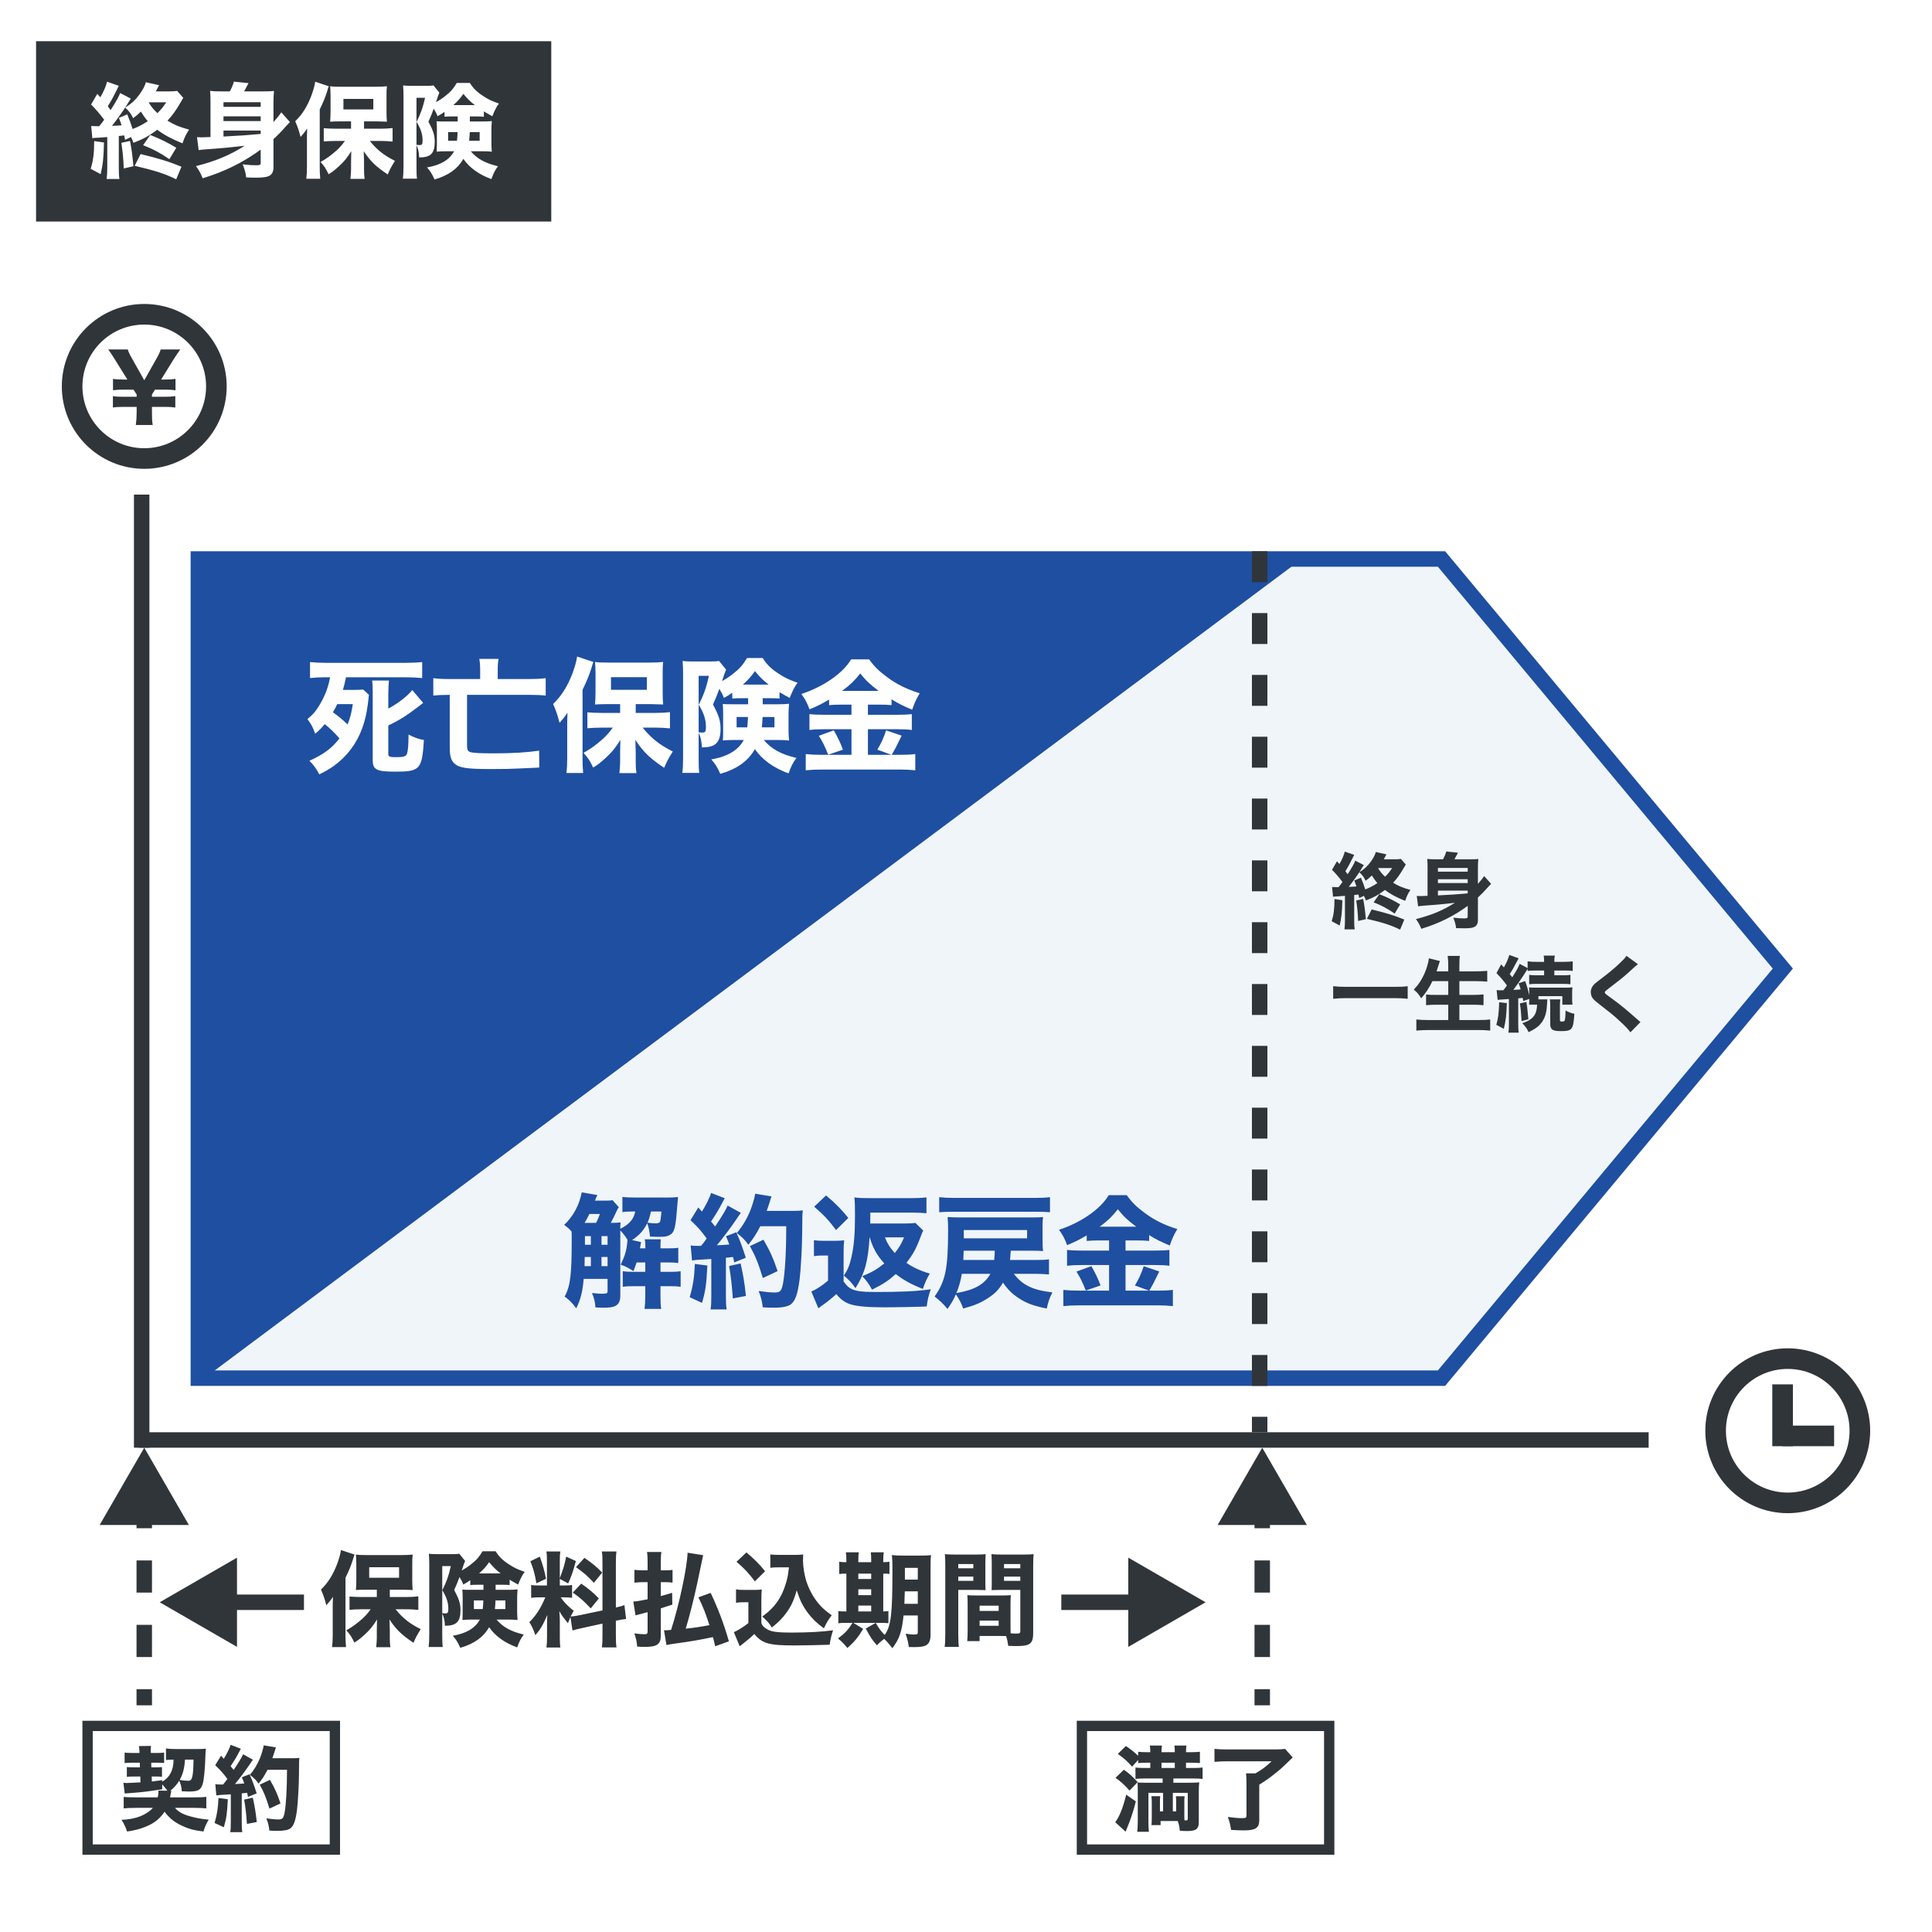
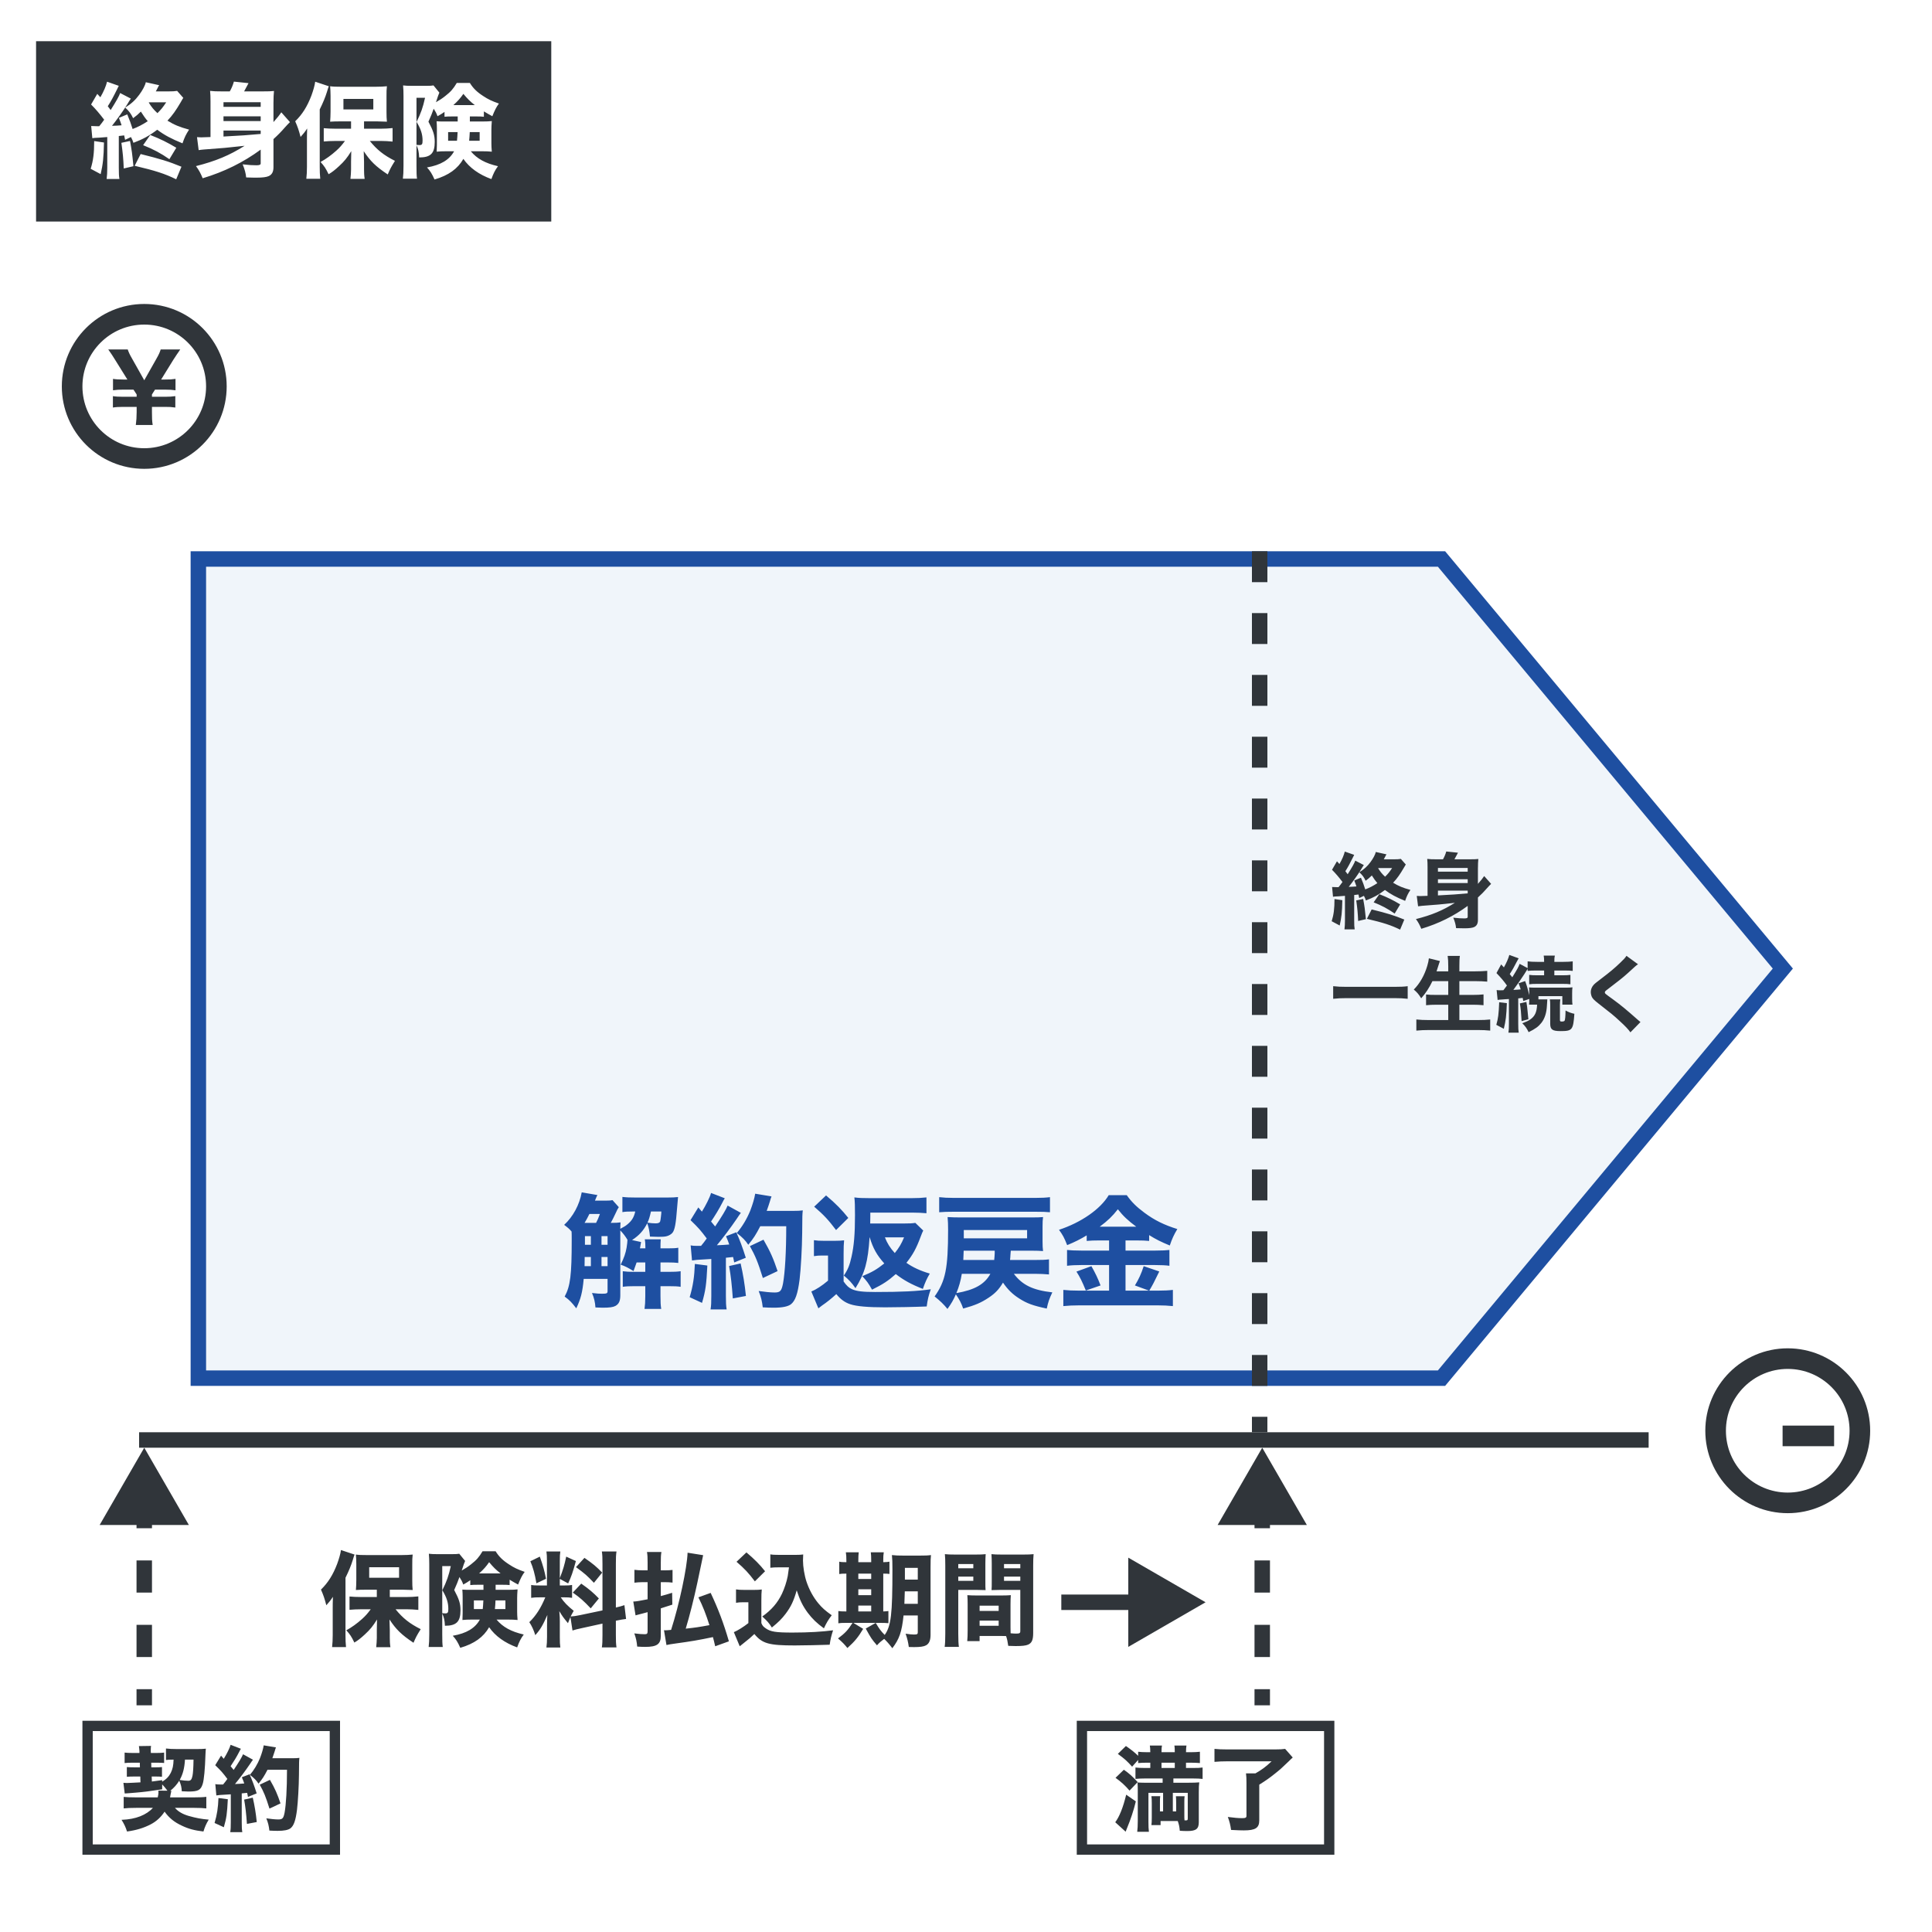
<svg xmlns="http://www.w3.org/2000/svg" width="375" height="375" viewBox="0 0 375 375" fill="none">
  <rect width="375" height="375" fill="white" />
  <path d="M38.5 108.5H279.797L346.047 188L279.797 267.5H38.5V108.5Z" fill="#F0F5FA" stroke="#1E4FA1" stroke-width="3" />
-   <path d="M39 109L252 109L39 268L39 109Z" fill="#1E4FA1" />
  <rect width="100" height="35" transform="translate(7 8)" fill="#30353A" />
  <path d="M25.42 26.6C25.68 27.1 25.74 27.24 25.9 27.72C27.76 27.02 29 26.34 30.52 25.18C31.9 26.22 33.26 26.94 35.42 27.82C35.84 26.6 36.1 26.08 36.7 25.16C34.86 24.66 33.84 24.24 32.5 23.42C33.46 22.42 34.18 21.38 35.08 19.84C35.44 19.2 35.44 19.2 35.58 19L34.38 17.64C33.9 17.72 33.48 17.74 32.68 17.74H30.24C30.38 17.48 30.46 17.36 30.6 17.06C30.74 16.78 30.78 16.7 30.9 16.54L28.3 15.96C28.18 16.58 27.66 17.54 27.02 18.4C26.26 19.44 25.44 20.18 24.3 20.88C25.02 21.52 25.42 22.06 25.84 22.94C26.52 22.44 26.74 22.24 27.34 21.66C27.86 22.48 28.2 22.96 28.68 23.52C27.72 24.16 26.72 24.68 25.74 25.04C25.4 23.98 25.22 23.44 24.7 22.2L23.08 22.88C23.36 23.6 23.44 23.82 23.6 24.32C22.86 24.38 22.54 24.4 21.74 24.42C22.66 23.28 23.96 21.44 24.64 20.34C25.14 19.52 25.24 19.34 25.4 19.14L23.32 18.06C23.12 18.66 22.6 19.58 21.48 21.36C21.24 21.02 21.18 20.96 20.92 20.62C21.52 19.7 22.02 18.76 22.76 17.26C22.9 16.94 22.96 16.84 23.06 16.66L20.78 15.86C20.58 16.7 20.14 17.74 19.48 18.88C19.28 18.64 19.18 18.54 18.88 18.22L17.68 20.28C18.56 21.16 19.36 22.1 20.22 23.24C19.84 23.78 19.6 24.08 19.26 24.5C19.1 24.5 18.96 24.5 18.9 24.5C18.5 24.5 18.22 24.48 17.7 24.46L17.92 26.82C18.3 26.76 18.36 26.76 19.24 26.72C19.32 26.72 19.84 26.68 20.82 26.6V32.58C20.82 33.5 20.78 34.04 20.7 34.74H23.18C23.08 34.14 23.06 33.68 23.06 32.58V26.4L24.1 26.28C24.18 26.6 24.2 26.74 24.28 27.14L25.42 26.6ZM28.92 19.86H32.26C31.58 20.88 31.28 21.24 30.56 21.96C29.84 21.3 29.44 20.82 28.88 19.92L28.92 19.86ZM18.28 27.38C18.28 29.74 18.1 31.16 17.6 32.76L19.54 33.8C19.98 31.86 20.12 30.64 20.18 27.66L18.28 27.38ZM23.56 27.72C23.84 29.68 23.94 30.8 24.02 32.7L25.9 32.26C25.62 29.5 25.62 29.5 25.24 27.36L23.56 27.72ZM34.22 28.68C32.56 27.68 31.12 26.96 29.16 26.2L27.78 28.18C29.8 28.98 31.24 29.76 32.88 30.9L34.22 28.68ZM35.22 32.36C32.74 31.34 31.1 30.84 27.3 29.9L26.14 32.18C30.14 33.12 32 33.72 34.2 34.8L35.22 32.36ZM50.6 31.72C50.6 31.98 50.36 32.08 49.78 32.08C49.02 32.08 48.36 32.04 47.1 31.9C47.5 32.88 47.7 33.6 47.78 34.44C48.92 34.48 49.38 34.48 49.84 34.48C50.98 34.48 51.72 34.38 52.16 34.18C52.8 33.88 53.08 33.34 53.08 32.44V27C53.94 26.22 54.64 25.5 55.24 24.8C55.74 24.24 55.9 24.08 56.28 23.7L54.6 21.8C54.24 22.34 53.8 22.9 53.08 23.7V20C53.08 18.96 53.12 18.28 53.18 17.66C52.66 17.72 52.08 17.74 50.86 17.74H47.38C47.66 17.24 47.88 16.84 48.24 16.14L45.4 15.84C45.2 16.54 44.94 17.16 44.6 17.74H43.14C41.96 17.74 41.42 17.72 40.78 17.64C40.84 18.24 40.86 18.84 40.86 19.66V26.6C39.16 26.66 39.16 26.66 39.04 26.66C38.78 26.66 38.5 26.64 38.24 26.62L38.56 29.14C38.92 29.08 39.1 29.06 39.56 29.02C43.62 28.72 43.62 28.72 47.48 28.3C44.54 30.16 41.84 31.28 38.04 32.24C38.6 33 38.94 33.62 39.34 34.6C43.54 33.34 47.22 31.52 50.6 29.04V31.72ZM43.38 22.58H50.6V23.5H43.38V22.58ZM50.6 20.74H43.38V19.84H50.6V20.74ZM43.38 25.34H50.6V26C47.42 26.28 47.42 26.28 43.38 26.5V25.34ZM68.14 24.98H65.1C64.16 24.98 63.5 24.94 62.84 24.88V27.46C63.48 27.4 64.32 27.36 65.1 27.36H66.96C66.28 28.26 65.98 28.6 65.28 29.24C64.3 30.12 63.28 30.86 62.22 31.44C62.96 32.26 63.22 32.66 63.78 33.82C64.46 33.42 65 33 65.82 32.24C66.84 31.3 67.36 30.66 68.18 29.34C68.14 30.72 68.14 31.4 68.14 31.42V32.92C68.12 33.54 68.1 34.04 68.02 34.72H70.78C70.68 34.08 70.66 33.52 70.66 32.92V31.44C70.66 30.94 70.62 29.86 70.6 29.34C71.88 31.28 72.92 32.3 75.26 33.86C75.78 32.68 75.82 32.58 76.66 31.22C74.5 30.14 73.18 29.08 71.78 27.36H74C74.64 27.36 75.42 27.4 76.2 27.48V24.86C75.48 24.94 74.64 24.98 73.92 24.98H70.66V23.56H73.18L74.5 23.6C74.88 23.6 74.88 23.6 75.1 23.62C75.04 23.02 75.02 22.54 75.02 21.66V18.76C75.02 17.74 75.02 17.38 75.1 16.74C74.5 16.8 73.82 16.84 72.88 16.84H66.28C65.18 16.84 64.64 16.82 64.08 16.74C64.12 17.34 64.16 17.82 64.16 18.6V21.64C64.16 22.48 64.12 23.02 64.08 23.62C64.58 23.58 65.22 23.56 66.06 23.56H68.14V24.98ZM66.66 19.2H72.46V21.24H66.66V19.2ZM59.58 32.38C59.58 33.32 59.54 33.9 59.46 34.7H62.16C62.08 33.92 62.06 33.24 62.06 32.4V21.24C62.7 19.94 63.14 18.88 63.46 17.84C63.68 17.12 63.7 17.04 63.82 16.74L61.18 15.86C61.1 16.54 60.8 17.58 60.44 18.56C59.64 20.66 58.68 22.2 57.3 23.54C57.8 24.68 57.98 25.22 58.34 26.58C58.88 25.98 59.16 25.64 59.62 24.94C59.58 26.16 59.58 26.56 59.58 27.04V32.38ZM88.84 22.6V23.58H86.42C85.46 23.58 85.22 23.58 84.74 23.54C84.78 24.1 84.8 24.4 84.8 24.98V28.1C84.8 28.58 84.8 28.58 84.76 29.44C85.32 29.38 85.82 29.36 86.58 29.36H88.14C87.24 31.02 85.54 32.04 82.88 32.5C83.52 33.2 83.84 33.72 84.34 34.84C87.08 34.04 88.84 32.76 89.94 30.84C91.12 32.56 93 33.9 95.38 34.76C95.78 33.64 96.08 33.04 96.66 32.26C94.2 31.7 92.58 30.8 91.38 29.36H93.6C94.38 29.36 94.82 29.38 95.46 29.44C95.4 28.78 95.38 28.26 95.38 27.86V25.16C95.38 24.64 95.4 24.38 95.46 23.5C94.88 23.56 94.52 23.58 93.72 23.58H91.2V22.6H92.38C93.2 22.6 93.54 22.62 93.92 22.66V21.62C94.64 22.06 94.9 22.2 95.56 22.56C96.04 21.38 96.32 20.8 96.84 20.1C95.46 19.62 94.72 19.26 93.82 18.66C92.6 17.88 91.84 17.14 91.2 16.1H88.66C87.98 17.24 87.5 17.8 86.42 18.64C85.88 19.08 85.32 19.44 84.62 19.84C85.06 18.5 85.06 18.5 85.28 17.98L84.14 16.58C83.82 16.64 83.46 16.66 82.76 16.66H79.86C79.16 16.66 78.68 16.64 78.24 16.58C78.3 17.26 78.32 17.86 78.32 18.6V32.18C78.32 33.36 78.28 34 78.2 34.68H80.94C80.86 34.1 80.84 33.56 80.84 32.22V28.2C81.16 28.84 81.32 29.52 81.36 30.56C83.58 30.56 84.38 29.78 84.38 27.56C84.38 26.26 84.12 25.42 83.16 23.62C83.68 22.46 83.84 22.04 84.18 21.1C84.56 21.7 84.7 21.94 84.92 22.56C85.54 22.22 85.82 22.04 86.28 21.72V22.66C86.7 22.62 87.04 22.6 87.84 22.6H88.84ZM88.82 25.64C88.78 26.38 88.76 26.8 88.7 27.32H86.98V25.64H88.82ZM93.1 25.64V27.32H91.06C91.12 26.72 91.14 26.46 91.18 25.64H93.1ZM80.84 18.98H82.5C82.1 20.82 81.7 21.96 80.86 23.66C81.7 25.06 82.02 26.06 82.02 27.3C82.02 28 81.9 28.16 81.42 28.16C81.34 28.16 81.04 28.14 80.84 28.12V18.98ZM88 20.4C88.9 19.58 89.34 19.08 89.94 18.22C90.78 19.22 91.22 19.66 92.16 20.4H88Z" fill="white" />
  <line x1="356" y1="278.707" x2="346" y2="278.707" stroke="#30353A" stroke-width="4" />
-   <line x1="346" y1="268.707" x2="346" y2="280.707" stroke="#30353A" stroke-width="4" />
  <circle cx="347" cy="277.707" r="14" stroke="#30353A" stroke-width="4" />
-   <line x1="27.5" y1="96" x2="27.5" y2="281" stroke="#30353A" stroke-width="3" />
  <line x1="320" y1="279.5" x2="27" y2="279.5" stroke="#30353A" stroke-width="3" />
  <path d="M73.14 309.98H70.1C69.16 309.98 68.5 309.94 67.84 309.88V312.46C68.48 312.4 69.32 312.36 70.1 312.36H71.96C71.28 313.26 70.98 313.6 70.28 314.24C69.3 315.12 68.28 315.86 67.22 316.44C67.96 317.26 68.22 317.66 68.78 318.82C69.46 318.42 70 318 70.82 317.24C71.84 316.3 72.36 315.66 73.18 314.34C73.14 315.72 73.14 316.4 73.14 316.42V317.92C73.12 318.54 73.1 319.04 73.02 319.72H75.78C75.68 319.08 75.66 318.52 75.66 317.92V316.44C75.66 315.94 75.62 314.86 75.6 314.34C76.88 316.28 77.92 317.3 80.26 318.86C80.78 317.68 80.82 317.58 81.66 316.22C79.5 315.14 78.18 314.08 76.78 312.36H79C79.64 312.36 80.42 312.4 81.2 312.48V309.86C80.48 309.94 79.64 309.98 78.92 309.98H75.66V308.56H78.18L79.5 308.6C79.88 308.6 79.88 308.6 80.1 308.62C80.04 308.02 80.02 307.54 80.02 306.66V303.76C80.02 302.74 80.02 302.38 80.1 301.74C79.5 301.8 78.82 301.84 77.88 301.84H71.28C70.18 301.84 69.64 301.82 69.08 301.74C69.12 302.34 69.16 302.82 69.16 303.6V306.64C69.16 307.48 69.12 308.02 69.08 308.62C69.58 308.58 70.22 308.56 71.06 308.56H73.14V309.98ZM71.66 304.2H77.46V306.24H71.66V304.2ZM64.58 317.38C64.58 318.32 64.54 318.9 64.46 319.7H67.16C67.08 318.92 67.06 318.24 67.06 317.4V306.24C67.7 304.94 68.14 303.88 68.46 302.84C68.68 302.12 68.7 302.04 68.82 301.74L66.18 300.86C66.1 301.54 65.8 302.58 65.44 303.56C64.64 305.66 63.68 307.2 62.3 308.54C62.8 309.68 62.98 310.22 63.34 311.58C63.88 310.98 64.16 310.64 64.62 309.94C64.58 311.16 64.58 311.56 64.58 312.04V317.38ZM93.84 307.6V308.58H91.42C90.46 308.58 90.22 308.58 89.74 308.54C89.78 309.1 89.8 309.4 89.8 309.98V313.1C89.8 313.58 89.8 313.58 89.76 314.44C90.32 314.38 90.82 314.36 91.58 314.36H93.14C92.24 316.02 90.54 317.04 87.88 317.5C88.52 318.2 88.84 318.72 89.34 319.84C92.08 319.04 93.84 317.76 94.94 315.84C96.12 317.56 98 318.9 100.38 319.76C100.78 318.64 101.08 318.04 101.66 317.26C99.2 316.7 97.58 315.8 96.38 314.36H98.6C99.38 314.36 99.82 314.38 100.46 314.44C100.4 313.78 100.38 313.26 100.38 312.86V310.16C100.38 309.64 100.4 309.38 100.46 308.5C99.88 308.56 99.52 308.58 98.72 308.58H96.2V307.6H97.38C98.2 307.6 98.54 307.62 98.92 307.66V306.62C99.64 307.06 99.9 307.2 100.56 307.56C101.04 306.38 101.32 305.8 101.84 305.1C100.46 304.62 99.72 304.26 98.82 303.66C97.6 302.88 96.84 302.14 96.2 301.1H93.66C92.98 302.24 92.5 302.8 91.42 303.64C90.88 304.08 90.32 304.44 89.62 304.84C90.06 303.5 90.06 303.5 90.28 302.98L89.14 301.58C88.82 301.64 88.46 301.66 87.76 301.66H84.86C84.16 301.66 83.68 301.64 83.24 301.58C83.3 302.26 83.32 302.86 83.32 303.6V317.18C83.32 318.36 83.28 319 83.2 319.68H85.94C85.86 319.1 85.84 318.56 85.84 317.22V313.2C86.16 313.84 86.32 314.52 86.36 315.56C88.58 315.56 89.38 314.78 89.38 312.56C89.38 311.26 89.12 310.42 88.16 308.62C88.68 307.46 88.84 307.04 89.18 306.1C89.56 306.7 89.7 306.94 89.92 307.56C90.54 307.22 90.82 307.04 91.28 306.72V307.66C91.7 307.62 92.04 307.6 92.84 307.6H93.84ZM93.82 310.64C93.78 311.38 93.76 311.8 93.7 312.32H91.98V310.64H93.82ZM98.1 310.64V312.32H96.06C96.12 311.72 96.14 311.46 96.18 310.64H98.1ZM85.84 303.98H87.5C87.1 305.82 86.7 306.96 85.86 308.66C86.7 310.06 87.02 311.06 87.02 312.3C87.02 313 86.9 313.16 86.42 313.16C86.34 313.16 86.04 313.14 85.84 313.12V303.98ZM93 305.4C93.9 304.58 94.34 304.08 94.94 303.22C95.78 304.22 96.22 304.66 97.16 305.4H93ZM111.12 316.48C111.52 316.34 112.08 316.2 113.02 316L116.94 315.14V317.3C116.94 318.56 116.92 319.08 116.82 319.76H119.66C119.56 319.06 119.54 318.54 119.54 317.32V314.58C120.52 314.38 120.98 314.3 121.52 314.24L121.2 311.56C120.66 311.74 120.32 311.84 119.54 312.02V303.56C119.54 302.36 119.56 301.82 119.66 301.14H116.82C116.92 301.78 116.94 302.34 116.94 303.56V312.58L112.66 313.48C111.96 313.64 111.22 313.74 110.76 313.76C110.96 313.36 111.04 313.22 111.36 312.66C110.2 311.74 109.42 310.94 108.84 310.04H109.44C110.18 310.04 110.56 310.06 111.04 310.14V307.64C110.62 307.72 110.28 307.74 109.48 307.74H108.66V306.46L110.28 307.34C110.86 306.1 111.2 305.14 111.78 303L109.9 302.14C109.56 303.8 109.32 304.58 108.66 306.32V302.98C108.66 302.08 108.68 301.62 108.76 301.14H106.06C106.14 301.66 106.16 302.12 106.16 303V307.74H104.92C103.98 307.74 103.56 307.72 103.1 307.64V310.14C103.6 310.06 104.04 310.04 104.94 310.04H105.84C105 312.1 104.02 313.62 102.74 314.86C103.24 315.62 103.6 316.42 103.9 317.38C104.86 316.32 105.36 315.48 106.24 313.46C106.2 314.02 106.18 314.74 106.18 315.5V317.7C106.18 318.58 106.14 319.16 106.06 319.78H108.76C108.68 319.22 108.66 318.7 108.66 317.76V314.66C108.66 314.02 108.66 313.92 108.56 312.72C109.18 313.74 109.26 313.86 110.24 315.06C110.46 314.48 110.52 314.32 110.72 313.86L111.12 316.48ZM102.94 303.04C103.48 304.32 103.8 305.46 104.12 307.32L105.98 306.44C105.68 304.9 105.42 303.94 104.78 302.14L102.94 303.04ZM111.8 304.18C113.64 305.54 113.88 305.76 115.28 307.22L116.88 305.24C115.78 304.1 115.12 303.54 113.44 302.38L111.8 304.18ZM111.18 309.12C112.6 310.12 113.3 310.74 114.66 312.18L116.24 310.26C115.18 309.16 114.34 308.44 112.82 307.38L111.18 309.12ZM141.48 318.58C140.44 315 139.4 312.28 137.94 309.18L135.56 310.04C136.44 311.82 137.02 313.3 137.7 315.44C135.64 315.82 134.98 315.92 133.1 316.12C133.82 313.78 134.74 310.1 135.34 307.28C136.4 302.2 136.4 302.2 136.48 301.86L133.46 301.38C133.36 304.28 131.86 311.38 130.26 316.36C129.46 316.44 129.34 316.44 129.12 316.44C129.06 316.44 128.98 316.44 128.88 316.42L129.36 319.3C129.8 319.2 130.24 319.12 131.14 319C133.94 318.62 135.64 318.34 138.38 317.76C138.52 318.28 138.6 318.58 138.82 319.54L141.48 318.58ZM128.26 304.8V303.26C128.26 302.32 128.28 301.82 128.38 301.24H125.58C125.68 301.86 125.7 302.3 125.7 303.28V304.8H124.66C124.1 304.8 123.68 304.76 123.14 304.7V307.2C123.64 307.14 124.12 307.1 124.64 307.1H125.7V310.42C124.2 310.72 123.52 310.84 122.92 310.86L123.36 313.54C124.06 313.36 124.44 313.24 124.5 313.24C125 313.1 125.22 313.04 125.7 312.92V316.58C125.7 317.08 125.6 317.2 125.14 317.2C124.6 317.2 124.04 317.16 123.12 317.04C123.48 318.06 123.58 318.6 123.68 319.6C124.28 319.64 124.8 319.66 125.22 319.66C127.5 319.66 128.26 319.14 128.26 317.52V312.18C129.28 311.86 129.42 311.82 130.5 311.46L130.46 309.16C129.44 309.48 129.22 309.54 128.26 309.8V307.1H129.14C129.62 307.1 129.98 307.12 130.54 307.18V304.72C130 304.78 129.74 304.8 129.14 304.8H128.26ZM153.14 304.22C153 305.28 152.96 305.58 152.9 305.92C152.68 307.04 152.28 308.26 151.78 309.34C150.92 311.12 149.78 312.46 147.96 313.76C148.94 314.66 149.24 315 149.82 315.9C151.1 314.86 151.76 314.2 152.5 313.22C153.52 311.86 154.06 310.74 154.64 308.68C155.26 310.6 155.82 311.74 156.8 313.06C157.7 314.24 158.52 315.04 159.92 316.06C160.42 314.98 160.78 314.38 161.44 313.52C160.2 312.64 159.56 312.08 158.82 311.18C157.86 310.02 157.06 308.56 156.54 307C156.14 305.8 155.86 304.08 155.86 302.92C155.86 302.64 155.88 302 155.9 301.72C155.5 301.78 155.1 301.8 154.44 301.8H151.2C150.38 301.8 149.96 301.78 149.52 301.7V304.3C150.02 304.24 150.5 304.22 151.2 304.22H153.14ZM142.96 303.14C144.56 304.52 145.26 305.28 146.52 306.94L148.5 304.98C147.52 303.72 146.42 302.62 144.88 301.32L142.96 303.14ZM142.86 311.1C143.38 311.02 143.64 311 144.16 311H145.26V315.04C144.36 315.76 143.1 316.54 142.44 316.8L143.58 319.54C143.68 319.46 143.7 319.44 143.86 319.32C143.98 319.22 144.1 319.12 144.36 318.92C145.36 318.14 145.82 317.74 146.42 317.16C147.96 319.02 149.24 319.38 154.26 319.38C155.74 319.38 159.56 319.3 161.04 319.24C161.2 318.14 161.34 317.54 161.7 316.44C159.62 316.72 156.94 316.88 153.8 316.88C150.6 316.88 149.58 316.72 148.66 316.08C148.14 315.72 148 315.56 147.78 315.04V310.74C147.78 309.6 147.8 309.14 147.86 308.52C147.42 308.58 146.92 308.6 146.34 308.6H144.48C143.72 308.6 143.38 308.58 142.86 308.5V311.1ZM178.14 313.56V316.84C178.14 317.18 178.02 317.26 177.4 317.26C176.98 317.26 176.66 317.22 175.78 317.1C176.12 318.1 176.26 318.68 176.4 319.68C176.92 319.7 177.24 319.7 177.44 319.7C178.6 319.7 179.3 319.6 179.74 319.36C180.34 319.04 180.62 318.38 180.62 317.32V304.16C180.62 302.98 180.64 302.36 180.7 301.84C180.1 301.92 179.62 301.94 178.44 301.94H175.46C174.34 301.94 173.86 301.92 173.12 301.84C173.2 302.64 173.22 303.16 173.22 304.64C173.22 313.34 172.96 315.6 171.72 317.34C170.98 316.6 170.62 316.1 169.98 315L168.04 316.1C169.1 318.04 169.2 318.16 170.22 319.36C170.68 318.84 170.96 318.6 171.62 318.1C172.12 318.58 172.68 319.22 173.2 319.92C174.56 318.14 175.04 316.76 175.38 313.56H178.14ZM178.14 308.88V311.3H175.54C175.58 310.3 175.6 309.86 175.62 308.88H178.14ZM178.14 306.6H175.64V304.32H178.14V306.6ZM164.28 303.22C163.54 303.22 163.22 303.2 162.9 303.12V305.52C163.24 305.46 163.52 305.44 164.28 305.44V312.78H164.18C163.42 312.78 163.1 312.76 162.72 312.7V315.08C163.1 315.02 163.42 315 164.24 315H165.48C164.56 316.44 164.04 316.98 162.66 318.02C163.56 318.8 163.92 319.18 164.48 319.88C165.92 318.58 166.58 317.78 167.54 316.16L165.64 315H170.84C171.64 315 172.02 315.02 172.44 315.06V312.7C172.12 312.74 171.96 312.76 171.44 312.78V305.44C172.02 305.44 172.32 305.46 172.64 305.5V303.12C172.32 303.18 172.1 303.2 171.44 303.22V302.9C171.44 302.18 171.46 301.76 171.54 301.3H169.02C169.08 301.74 169.1 302.18 169.1 302.9V303.22H166.6V302.9C166.6 302.2 166.62 301.8 166.68 301.3H164.18C164.26 301.76 164.28 302.22 164.28 302.9V303.22ZM166.6 312.78V311.64H169.1V312.78H166.6ZM166.6 309.62V308.48H169.1V309.62H166.6ZM166.6 306.48V305.44H169.1V306.48H166.6ZM196.14 311.36C196.14 310.6 196.16 310.1 196.2 309.62C195.58 309.66 195.22 309.68 194.4 309.68H189.56C188.76 309.68 188.36 309.66 187.76 309.62C187.8 310.12 187.82 310.66 187.82 311.36V316.46C187.82 317.24 187.8 317.96 187.74 318.54H190.14V317.54H194.36C194.72 317.54 194.9 317.54 195.28 317.56C195.48 318.14 195.58 318.6 195.7 319.46C196.78 319.5 196.84 319.5 197.14 319.5C198.38 319.5 199.12 319.42 199.56 319.22C200.28 318.9 200.54 318.3 200.54 316.96V303.9C200.54 302.9 200.56 302.38 200.62 301.66C200.02 301.72 199.58 301.74 198.58 301.74H194.5C193.46 301.74 193.04 301.72 192.44 301.66C192.48 302.3 192.5 302.8 192.5 303.5V306.86C192.5 307.84 192.5 308.04 192.46 308.64C192.92 308.62 193.58 308.6 194.2 308.6H198.04V316.58C198.04 317 197.9 317.08 197.2 317.08C196.94 317.08 196.68 317.06 196.16 317.02C196.14 316.62 196.14 316.32 196.14 315.88V311.36ZM194.88 303.58H198.04V304.4H194.88V303.58ZM194.88 306.02H198.04V306.84H194.88V306.02ZM190.14 311.66H193.84V312.68H190.14V311.66ZM190.14 314.56H193.84V315.56H190.14V314.56ZM186 308.6H189.56C190.18 308.6 190.84 308.62 191.3 308.64C191.26 308.18 191.26 307.84 191.26 306.86V303.5C191.26 302.7 191.28 302.24 191.32 301.66C190.8 301.72 190.34 301.74 189.28 301.74H185.44C184.46 301.74 184 301.72 183.4 301.66C183.46 302.3 183.48 302.84 183.48 303.92V317.08C183.48 318.38 183.44 319.04 183.36 319.66H186.12C186.04 319.1 186 318.34 186 317.1V308.6ZM186 303.58H188.92V304.4H186V303.58ZM186 306.02H188.92V306.84H186V306.02Z" fill="#30353A" />
  <circle cx="28" cy="75" r="14" stroke="#30353A" stroke-width="4" />
  <path d="M29.638 82.486C29.512 81.712 29.494 81.1 29.494 79.984V78.976H32.05C32.878 78.976 33.274 78.994 34.03 79.102V76.888C33.382 76.978 32.878 77.014 32.05 77.014H29.494V76.564L30.088 75.628H32.068C32.914 75.628 33.472 75.664 34.066 75.754V73.54C33.31 73.648 32.986 73.666 32.068 73.666H31.276L33.634 69.85C33.886 69.436 34.732 68.194 34.984 67.834H31.186C31.042 68.338 30.826 68.824 30.34 69.67L28 73.81L25.66 69.652C25.174 68.806 24.994 68.428 24.796 67.834H21.016C21.61 68.68 21.898 69.112 22.348 69.85L24.724 73.666H23.932C23.05 73.666 22.474 73.63 21.934 73.54V75.754C22.78 75.646 23.014 75.628 23.932 75.628H25.912L26.524 76.564V77.014H23.896C23.032 77.014 22.402 76.978 21.916 76.888V79.102C22.438 79.012 23.086 78.976 23.896 78.976H26.524V79.984C26.524 80.92 26.47 81.676 26.362 82.486H29.638Z" fill="#30353A" />
  <path d="M234 311L219 302.34L219 319.66L234 311ZM206 312.5L220.5 312.5L220.5 309.5L206 309.5L206 312.5Z" fill="#30353A" />
-   <path d="M31 311L46 319.66V302.34L31 311ZM59 309.5H44.5V312.5H59V309.5Z" fill="#30353A" />
  <path d="M28 281L19.34 296L36.66 296L28 281ZM26.5 290.375L26.5 296.625L29.5 296.625L29.5 290.375L26.5 290.375ZM26.5 302.875L26.5 309.125L29.5 309.125L29.5 302.875L26.5 302.875ZM26.5 315.375L26.5 321.625L29.5 321.625L29.5 315.375L26.5 315.375ZM26.5 327.875L26.5 331L29.5 331L29.5 327.875L26.5 327.875Z" fill="#30353A" />
  <path d="M245 281L236.34 296L253.66 296L245 281ZM243.5 290.375L243.5 296.625L246.5 296.625L246.5 290.375L243.5 290.375ZM243.5 302.875L243.5 309.125L246.5 309.125L246.5 302.875L243.5 302.875ZM243.5 315.375L243.5 321.625L246.5 321.625L246.5 315.375L243.5 315.375ZM243.5 327.875L243.5 331L246.5 331L246.5 327.875L243.5 327.875Z" fill="#30353A" />
  <path d="M30.722 347.556C30.758 347.718 30.758 347.79 30.758 347.916C30.758 348.132 30.722 348.438 30.614 348.87H26.456C25.322 348.87 24.584 348.834 24.008 348.78V351.012C24.584 350.94 25.358 350.904 26.456 350.904H29.678C29.066 351.588 28.22 352.146 27.212 352.542C26.204 352.938 25.034 353.172 23.594 353.226C24.134 354.108 24.386 354.648 24.656 355.494C26.474 355.242 27.896 354.81 29.246 354.108C30.362 353.532 31.244 352.704 31.946 351.642C32.828 352.866 33.818 353.676 35.294 354.36C36.626 354.99 37.706 355.278 39.488 355.494C39.758 354.612 40.028 353.982 40.514 353.19C39.056 353.064 38.084 352.884 36.626 352.47C35.438 352.128 34.556 351.606 33.962 350.904H37.688C38.732 350.904 39.47 350.94 40.046 351.012V348.762C39.542 348.834 38.768 348.87 37.616 348.87H33.008C33.08 348.456 33.08 348.456 33.098 348.366C33.188 347.916 33.206 347.826 33.26 347.592H33.044C33.728 347.052 34.322 346.404 34.79 345.63C35.132 346.386 35.258 346.962 35.276 347.682C35.888 347.718 36.212 347.736 36.554 347.736C38.462 347.736 38.966 347.466 39.344 346.26C39.596 345.468 39.794 343.398 39.884 340.482C39.902 339.996 39.92 339.78 39.956 339.42C39.47 339.474 38.876 339.492 38.102 339.492H34.394C33.602 339.492 32.72 339.456 32.216 339.384V341.616C32.576 341.562 32.936 341.544 33.53 341.544H33.692C33.656 342.714 33.512 343.344 33.152 344.1C32.774 344.838 32.306 345.324 31.478 345.828V345.522C30.02 345.72 30.02 345.72 29.48 345.792L29.444 344.82H30.164C30.794 344.82 31.046 344.838 31.442 344.874V342.984C31.082 343.02 30.848 343.038 30.218 343.038H29.372L29.354 342.138H30.488C31.1 342.138 31.406 342.156 31.856 342.192V340.176C31.424 340.23 31.01 340.248 30.488 340.248H29.282L29.264 339.852C29.264 339.78 29.264 339.69 29.264 339.654C29.264 339.366 29.282 339.078 29.318 338.88L26.96 338.916C27.014 339.24 27.05 339.6 27.068 339.888V340.248H25.664C25.034 340.248 24.674 340.23 24.188 340.176V342.21C24.692 342.156 24.98 342.138 25.646 342.138H27.14L27.158 343.038H26.15C25.34 343.038 25.016 343.02 24.62 342.984V344.874C25.088 344.838 25.376 344.82 26.078 344.82H27.23L27.266 345.954C26.222 346.008 24.944 346.08 24.62 346.08C24.458 346.08 24.26 346.062 23.954 346.044L24.206 348.114C24.62 348.096 24.728 348.078 25.016 348.06C25.322 348.024 25.376 348.024 26.33 347.952C27.878 347.826 29.156 347.664 31.478 347.304V346.35C31.838 346.728 31.982 346.89 32.504 347.574L30.722 347.556ZM37.562 341.544C37.544 343.11 37.472 344.136 37.364 344.676C37.202 345.432 37.022 345.648 36.536 345.648C36.14 345.648 35.564 345.594 34.88 345.486C35.51 344.352 35.798 343.218 35.906 341.544H37.562ZM41.99 348.492C42.242 348.456 42.422 348.438 42.728 348.402C43.97 348.33 43.97 348.33 44.798 348.276V353.658C44.798 354.612 44.78 355.062 44.69 355.62H47.03C46.94 355.026 46.922 354.612 46.922 353.658V348.096C47.174 348.078 47.174 348.078 47.966 347.988C48.038 348.312 48.074 348.42 48.128 348.78L49.82 348.096C49.352 346.602 48.92 345.45 48.434 344.388L46.94 344.964C47.21 345.594 47.282 345.792 47.408 346.17C46.688 346.224 46.526 346.242 45.608 346.278C46.346 345.414 47.66 343.668 48.488 342.444C48.812 341.94 48.956 341.76 49.1 341.562L47.174 340.5C46.958 341.058 46.346 342.066 45.356 343.542C45.086 343.2 44.996 343.11 44.762 342.822C45.302 342.03 45.986 340.914 46.4 340.086C46.58 339.726 46.652 339.6 46.76 339.438L44.762 338.664C44.6 339.276 44.006 340.464 43.43 341.382C43.25 341.184 43.16 341.076 42.908 340.77L41.774 342.624C43.016 343.83 43.178 344.028 44.132 345.288C43.79 345.774 43.646 345.954 43.304 346.368C43.088 346.368 42.728 346.368 42.692 346.368C42.26 346.368 42.08 346.35 41.792 346.296L41.99 348.492ZM55.706 343.506C55.706 347.232 55.526 350.256 55.238 351.84C55.022 352.938 54.824 353.154 54.014 353.154C53.456 353.154 52.538 353.064 51.692 352.938C52.052 353.838 52.178 354.378 52.286 355.314C52.898 355.35 53.366 355.368 53.87 355.368C55.13 355.368 55.922 355.206 56.372 354.882C57.02 354.378 57.38 353.388 57.65 351.264C57.83 349.806 58.01 346.656 58.028 344.496C58.046 341.814 58.046 341.814 58.118 341.202C57.722 341.256 57.398 341.274 56.66 341.274H52.862C53.024 340.842 53.222 340.23 53.312 339.942C53.456 339.42 53.474 339.42 53.564 339.168L51.188 338.772C51.08 339.438 50.828 340.302 50.468 341.238C49.982 342.426 49.316 343.56 48.506 344.496C49.334 345.126 49.766 345.576 50.18 346.206C50.972 345.234 51.26 344.784 51.926 343.506H55.706ZM42.404 348.996C42.332 350.868 42.134 352.218 41.648 353.838L43.448 354.666C43.97 352.848 44.078 352.038 44.222 349.23L42.404 348.996ZM47.39 349.302C47.642 350.742 47.786 352.002 47.93 354.018L49.838 353.658C49.658 351.894 49.424 350.49 49.064 348.924L47.39 349.302ZM54.446 350.04C53.834 348.222 53.402 347.214 52.394 345.468L50.414 346.404C51.224 347.862 51.566 348.69 52.304 351.048L54.446 350.04Z" fill="#30353A" />
  <rect x="17" y="335" width="48" height="24" stroke="#30353A" stroke-width="2" />
-   <path d="M70.496 133.84C69.944 133.888 69.368 133.912 68.648 133.912H66.56C66.8 133.072 66.896 132.712 67.16 131.464H78.8C79.832 131.464 80.912 131.512 81.944 131.608V128.512C80.936 128.608 79.904 128.656 78.8 128.656H63.32C62.12 128.656 61.112 128.608 60.176 128.512V131.608C61.088 131.512 62.048 131.464 62.768 131.464H64.064C63.728 133.384 63.104 134.992 62.096 136.72C61.328 138.016 60.824 138.616 59.672 139.576C60.464 140.656 60.728 141.136 61.184 142.432C62.024 141.688 62.384 141.328 63.032 140.56C63.968 141.28 64.832 142.12 65.888 143.32C64.4 145.264 62.816 146.416 60.056 147.664C60.92 148.528 61.376 149.176 61.976 150.304C63.944 149.344 65.168 148.504 66.584 147.16C68.792 145 70.28 142.264 71.024 138.88C71.264 137.776 71.504 136.072 71.6 134.848L70.496 133.84ZM68.48 136.672C68.192 138.496 67.976 139.336 67.472 140.608C66.344 139.552 65.648 138.976 64.616 138.256C65.024 137.56 65.144 137.32 65.456 136.672H68.48ZM75.368 140.824C77.672 139.696 78.968 138.88 81.368 137.032C81.776 136.696 81.824 136.672 82.136 136.432L80.024 133.936C79.208 135.016 77.144 136.624 75.368 137.536V134.824C75.368 133.792 75.416 132.856 75.488 132.088H72.224C72.32 132.736 72.344 133.216 72.344 134.44V147.52C72.344 149.392 73.064 149.776 76.712 149.776C81.536 149.776 81.92 149.344 82.28 143.632C81.224 143.44 80.384 143.152 79.304 142.576C79.28 144.76 79.184 145.744 78.992 146.32C78.8 146.824 78.32 146.968 76.928 146.968C75.632 146.968 75.368 146.872 75.368 146.368V140.824ZM93.2 131.8H87.2C85.856 131.8 84.992 131.752 84.104 131.632V135.016C84.992 134.92 85.928 134.872 87.296 134.872V144.976C87.296 146.8 87.536 147.616 88.256 148.24C89.168 149.056 90.704 149.272 95.288 149.272C97.88 149.272 99.104 149.248 101 149.152C103.616 149.032 103.616 149.032 104.672 148.984L104.648 145.696C102.248 146.056 99.536 146.224 95.72 146.224C93.2 146.224 91.856 146.152 91.304 145.984C90.824 145.84 90.656 145.528 90.656 144.808V134.872H102.896C104.144 134.872 105.08 134.92 105.92 135.016V131.632C104.984 131.752 104 131.8 102.8 131.8H96.608V129.88C96.608 129.112 96.656 128.488 96.776 127.888H93.032C93.152 128.56 93.2 129.208 93.2 129.928V131.8ZM120.368 138.376H116.72C115.592 138.376 114.8 138.328 114.008 138.256V141.352C114.776 141.28 115.784 141.232 116.72 141.232H118.952C118.136 142.312 117.776 142.72 116.936 143.488C115.76 144.544 114.536 145.432 113.264 146.128C114.152 147.112 114.464 147.592 115.136 148.984C115.952 148.504 116.6 148 117.584 147.088C118.808 145.96 119.432 145.192 120.416 143.608C120.368 145.264 120.368 146.08 120.368 146.104V147.904C120.344 148.648 120.32 149.248 120.224 150.064H123.536C123.416 149.296 123.392 148.624 123.392 147.904V146.128C123.392 145.528 123.344 144.232 123.32 143.608C124.856 145.936 126.104 147.16 128.912 149.032C129.536 147.616 129.584 147.496 130.592 145.864C128 144.568 126.416 143.296 124.736 141.232H127.4C128.168 141.232 129.104 141.28 130.04 141.376V138.232C129.176 138.328 128.168 138.376 127.304 138.376H123.392V136.672H126.416L128 136.72C128.456 136.72 128.456 136.72 128.72 136.744C128.648 136.024 128.624 135.448 128.624 134.392V130.912C128.624 129.688 128.624 129.256 128.72 128.488C128 128.56 127.184 128.608 126.056 128.608H118.136C116.816 128.608 116.168 128.584 115.496 128.488C115.544 129.208 115.592 129.784 115.592 130.72V134.368C115.592 135.376 115.544 136.024 115.496 136.744C116.096 136.696 116.864 136.672 117.872 136.672H120.368V138.376ZM118.592 131.44H125.552V133.888H118.592V131.44ZM110.096 147.256C110.096 148.384 110.048 149.08 109.952 150.04H113.192C113.096 149.104 113.072 148.288 113.072 147.28V133.888C113.84 132.328 114.368 131.056 114.752 129.808C115.016 128.944 115.04 128.848 115.184 128.488L112.016 127.432C111.92 128.248 111.56 129.496 111.128 130.672C110.168 133.192 109.016 135.04 107.36 136.648C107.96 138.016 108.176 138.664 108.608 140.296C109.256 139.576 109.592 139.168 110.144 138.328C110.096 139.792 110.096 140.272 110.096 140.848V147.256ZM145.208 135.52V136.696H142.304C141.152 136.696 140.864 136.696 140.288 136.648C140.336 137.32 140.36 137.68 140.36 138.376V142.12C140.36 142.696 140.36 142.696 140.312 143.728C140.984 143.656 141.584 143.632 142.496 143.632H144.368C143.288 145.624 141.248 146.848 138.056 147.4C138.824 148.24 139.208 148.864 139.808 150.208C143.096 149.248 145.208 147.712 146.528 145.408C147.944 147.472 150.2 149.08 153.056 150.112C153.536 148.768 153.896 148.048 154.592 147.112C151.64 146.44 149.696 145.36 148.256 143.632H150.92C151.856 143.632 152.384 143.656 153.152 143.728C153.08 142.936 153.056 142.312 153.056 141.832V138.592C153.056 137.968 153.08 137.656 153.152 136.6C152.456 136.672 152.024 136.696 151.064 136.696H148.04V135.52H149.456C150.44 135.52 150.848 135.544 151.304 135.592V134.344C152.168 134.872 152.48 135.04 153.272 135.472C153.848 134.056 154.184 133.36 154.808 132.52C153.152 131.944 152.264 131.512 151.184 130.792C149.72 129.856 148.808 128.968 148.04 127.72H144.992C144.176 129.088 143.6 129.76 142.304 130.768C141.656 131.296 140.984 131.728 140.144 132.208C140.672 130.6 140.672 130.6 140.936 129.976L139.568 128.296C139.184 128.368 138.752 128.392 137.912 128.392H134.432C133.592 128.392 133.016 128.368 132.488 128.296C132.56 129.112 132.584 129.832 132.584 130.72V147.016C132.584 148.432 132.536 149.2 132.44 150.016H135.728C135.632 149.32 135.608 148.672 135.608 147.064V142.24C135.992 143.008 136.184 143.824 136.232 145.072C138.896 145.072 139.856 144.136 139.856 141.472C139.856 139.912 139.544 138.904 138.392 136.744C139.016 135.352 139.208 134.848 139.616 133.72C140.072 134.44 140.24 134.728 140.504 135.472C141.248 135.064 141.584 134.848 142.136 134.464V135.592C142.64 135.544 143.048 135.52 144.008 135.52H145.208ZM145.184 139.168C145.136 140.056 145.112 140.56 145.04 141.184H142.976V139.168H145.184ZM150.32 139.168V141.184H147.872C147.944 140.464 147.968 140.152 148.016 139.168H150.32ZM135.608 131.176H137.6C137.12 133.384 136.64 134.752 135.632 136.792C136.64 138.472 137.024 139.672 137.024 141.16C137.024 142 136.88 142.192 136.304 142.192C136.208 142.192 135.848 142.168 135.608 142.144V131.176ZM144.2 132.88C145.28 131.896 145.808 131.296 146.528 130.264C147.536 131.464 148.064 131.992 149.192 132.88H144.2ZM165.272 136.768V138.736H159.872C158.576 138.736 157.76 138.688 157.112 138.616V141.688C157.88 141.592 158.768 141.544 159.848 141.544H165.272V146.512H159.464C158.192 146.512 157.28 146.464 156.392 146.368V149.512C157.376 149.416 158.312 149.368 159.512 149.368H174.68C175.712 149.368 176.768 149.416 177.656 149.512V146.368C176.84 146.464 176 146.512 174.752 146.512H173.072C173.792 145.288 173.936 145.024 175.016 142.792L171.992 141.76C171.512 143.248 171.032 144.28 170.288 145.504L173.024 146.512H168.464V141.544H174.224C175.4 141.544 176.336 141.592 176.984 141.688V138.616C176.408 138.688 175.592 138.736 174.248 138.736H168.464V136.768H170.6C171.632 136.768 172.352 136.792 173.048 136.864V135.736C174.44 136.6 175.328 137.032 177.056 137.752C177.464 136.528 177.848 135.664 178.52 134.56C175.976 133.768 174.104 132.856 172.136 131.392C170.552 130.216 169.64 129.304 168.704 127.984H165.2C163.592 130.696 159.848 133.288 155.552 134.704C156.32 135.784 156.536 136.168 157.136 137.68C158.648 137.056 159.656 136.552 160.928 135.784V136.864C161.672 136.792 162.368 136.768 163.328 136.768H165.272ZM163.448 134.104C165.032 132.928 165.896 132.088 166.976 130.72C168.032 132.064 168.968 132.928 170.552 134.104H163.448ZM158.936 142.816C159.632 143.896 160.064 144.784 160.76 146.488L163.616 145.504C163.112 144.16 162.608 143.104 161.84 141.76L158.936 142.816Z" fill="white" />
  <path d="M118.888 232.944C118.552 233.016 118.312 233.04 117.664 233.04H115.48C115.816 232.224 115.816 232.224 115.96 231.96L112.912 231.432C112.48 233.832 111.232 236.16 109.504 237.744C110.32 238.368 110.512 238.536 110.944 239.04C110.968 239.64 110.968 239.688 110.968 240.672C110.968 247.512 110.704 249.624 109.6 251.664C110.56 252.36 110.968 252.792 111.856 253.944C112.72 252.12 113.056 250.872 113.296 248.232H117.928V250.608C117.928 251.04 117.76 251.112 116.848 251.112C116.296 251.112 115.96 251.088 114.904 250.968C115.312 251.904 115.504 252.744 115.576 253.776C116.632 253.824 116.632 253.824 116.968 253.824C118.288 253.824 118.984 253.728 119.44 253.488C120.136 253.104 120.4 252.528 120.4 251.4V238.824C120.976 239.424 121.408 240 121.792 240.648C121.792 240.912 121.72 241.584 121.624 242.16C121.432 243.264 121.12 244.152 120.472 245.472C121.336 245.76 121.96 246.096 122.968 246.72C123.256 245.904 123.352 245.688 123.568 245.04H125.248V246.864H123.112C122.056 246.864 121.624 246.84 120.88 246.744V249.768C121.576 249.672 122.032 249.648 123.112 249.648H125.248V251.592C125.248 252.72 125.2 253.296 125.104 254.064H128.344C128.224 253.32 128.2 252.72 128.2 251.592V249.648H129.832C130.984 249.648 131.464 249.672 132.112 249.768V246.744C131.392 246.84 130.864 246.864 129.784 246.864H128.2V245.04H129.568C130.456 245.04 131.104 245.064 131.656 245.136V242.184C131.152 242.28 130.624 242.304 129.568 242.304H128.2C128.2 241.464 128.2 241.248 128.248 240.552H125.152C125.248 241.08 125.272 241.488 125.272 242.304H124.216C124.312 241.8 124.336 241.704 124.432 241.08L122.68 240.696C124.072 239.784 124.912 238.848 125.632 237.432C125.92 238.248 126.064 238.968 126.16 240.024C126.928 240.048 127.432 240.072 127.768 240.072C128.416 240.072 128.992 240.048 129.28 239.976C129.784 239.88 130.264 239.592 130.528 239.28C130.984 238.704 131.2 237.456 131.416 234.552C131.512 233.376 131.56 232.824 131.608 232.344C131.032 232.416 130.432 232.44 129.496 232.44H123.376C122.224 232.44 121.6 232.416 120.808 232.32V235.272C121.336 235.176 121.912 235.152 122.872 235.152H123.304C123.04 236.28 122.656 236.904 121.84 237.6C121.408 237.96 121.264 238.056 120.4 238.512C120.4 237.888 120.424 237.672 120.448 237.264C119.896 237.336 119.56 237.36 118.552 237.36C118.792 236.928 119.224 236.088 119.584 235.296C119.752 234.888 119.896 234.648 120.112 234.312L118.888 232.944ZM113.464 237.36C113.8 236.808 114.04 236.376 114.4 235.632H116.44C116.152 236.448 115.984 236.808 115.696 237.36H113.464ZM113.464 245.76L113.488 243.984H114.688V245.76H113.464ZM117.928 245.76H116.752V243.984H117.928V245.76ZM117.928 241.608H116.752V239.928H117.928V241.608ZM114.688 239.928V241.608H113.536V239.928H114.688ZM128.368 235.152C128.344 235.368 128.344 235.512 128.344 235.608C128.296 235.968 128.272 236.208 128.272 236.256C128.224 236.688 128.176 236.952 128.128 237.096C128.032 237.336 127.768 237.456 127.24 237.456C126.76 237.456 126.28 237.408 125.68 237.312C125.968 236.688 126.088 236.28 126.352 235.152H128.368ZM134.32 244.656C134.656 244.608 134.896 244.584 135.304 244.536C136.96 244.44 136.96 244.44 138.064 244.368V251.544C138.064 252.816 138.04 253.416 137.92 254.16H141.04C140.92 253.368 140.896 252.816 140.896 251.544V244.128C141.232 244.104 141.232 244.104 142.288 243.984C142.384 244.416 142.432 244.56 142.504 245.04L144.76 244.128C144.136 242.136 143.56 240.6 142.912 239.184L140.92 239.952C141.28 240.792 141.376 241.056 141.544 241.56C140.584 241.632 140.368 241.656 139.144 241.704C140.128 240.552 141.88 238.224 142.984 236.592C143.416 235.92 143.608 235.68 143.8 235.416L141.232 234C140.944 234.744 140.128 236.088 138.808 238.056C138.448 237.6 138.328 237.48 138.016 237.096C138.736 236.04 139.648 234.552 140.2 233.448C140.44 232.968 140.536 232.8 140.68 232.584L138.016 231.552C137.8 232.368 137.008 233.952 136.24 235.176C136 234.912 135.88 234.768 135.544 234.36L134.032 236.832C135.688 238.44 135.904 238.704 137.176 240.384C136.72 241.032 136.528 241.272 136.072 241.824C135.784 241.824 135.304 241.824 135.256 241.824C134.68 241.824 134.44 241.8 134.056 241.728L134.32 244.656ZM152.608 238.008C152.608 242.976 152.368 247.008 151.984 249.12C151.696 250.584 151.432 250.872 150.352 250.872C149.608 250.872 148.384 250.752 147.256 250.584C147.736 251.784 147.904 252.504 148.048 253.752C148.864 253.8 149.488 253.824 150.16 253.824C151.84 253.824 152.896 253.608 153.496 253.176C154.36 252.504 154.84 251.184 155.2 248.352C155.44 246.408 155.68 242.208 155.704 239.328C155.728 235.752 155.728 235.752 155.824 234.936C155.296 235.008 154.864 235.032 153.88 235.032H148.816C149.032 234.456 149.296 233.64 149.416 233.256C149.608 232.56 149.632 232.56 149.752 232.224L146.584 231.696C146.44 232.584 146.104 233.736 145.624 234.984C144.976 236.568 144.088 238.08 143.008 239.328C144.112 240.168 144.688 240.768 145.24 241.608C146.296 240.312 146.68 239.712 147.568 238.008H152.608ZM134.872 245.328C134.776 247.824 134.512 249.624 133.864 251.784L136.264 252.888C136.96 250.464 137.104 249.384 137.296 245.64L134.872 245.328ZM141.52 245.736C141.856 247.656 142.048 249.336 142.24 252.024L144.784 251.544C144.544 249.192 144.232 247.32 143.752 245.232L141.52 245.736ZM150.928 246.72C150.112 244.296 149.536 242.952 148.192 240.624L145.552 241.872C146.632 243.816 147.088 244.92 148.072 248.064L150.928 246.72ZM168.808 240.168C169.456 242.304 170.2 243.624 171.64 245.232C170.2 246.384 169.264 246.936 167.368 247.704C168.28 248.688 168.544 249.048 169.264 250.32C171.4 249.264 172.384 248.616 173.872 247.296C175.456 248.52 176.92 249.312 179.128 250.176C179.56 248.904 179.92 248.136 180.472 247.2C178.648 246.672 177.16 245.976 175.936 245.112C177.208 243.504 177.856 242.304 178.696 240.048C178.912 239.448 179.08 239.088 179.2 238.848L177.664 237.36C177.088 237.456 176.512 237.48 175.432 237.48H168.904C168.928 236.664 168.928 236.52 168.928 236.136C168.928 235.944 168.928 235.704 168.928 235.368H177.112C178.216 235.368 179.008 235.416 179.824 235.488V232.416C178.96 232.512 178.072 232.56 176.944 232.56H168.808C167.488 232.56 166.696 232.536 165.832 232.416C165.928 233.208 165.952 234.096 165.952 235.848C165.952 239.496 165.76 241.8 165.28 243.936C164.92 245.568 164.584 246.408 163.792 247.584C164.824 248.448 165.304 248.976 166.048 250.032C167.872 247.104 168.472 244.944 168.784 240.168H168.808ZM175.48 240.168C174.952 241.44 174.52 242.16 173.68 243.216C172.792 242.256 172.192 241.296 171.76 240.168H175.48ZM158.032 234.216C159.928 235.848 160.792 236.784 162.28 238.752L164.656 236.4C163.432 234.864 162.256 233.64 160.336 232.032L158.032 234.216ZM157.984 243.816C158.608 243.72 158.944 243.696 159.544 243.696H160.72V248.568C159.544 249.576 158.368 250.32 157.48 250.68L158.848 253.944C159.256 253.632 159.496 253.464 159.568 253.392C160.552 252.72 161.32 252.096 162.328 251.184C163.168 252.216 164.008 252.816 165.04 253.152C166.264 253.56 168.472 253.752 171.784 253.752C173.824 253.752 177.664 253.68 179.872 253.584C180.04 252.312 180.232 251.448 180.664 250.248C178 250.632 175 250.776 169.864 250.776C167.464 250.776 166.24 250.632 165.352 250.224C164.728 249.936 164.344 249.576 163.744 248.736V243.408C163.744 242.064 163.768 241.488 163.84 240.744C163.264 240.816 162.736 240.84 162.016 240.84H159.952C159.016 240.84 158.632 240.816 157.984 240.72V243.816ZM200.968 247.248C201.952 247.248 202.72 247.296 203.608 247.368V244.44C202.888 244.536 202.24 244.56 200.968 244.56H196.048L196.096 244.08L196.12 243.672C196.144 243.384 196.168 243.096 196.192 242.76H200.296C201.184 242.76 201.832 242.784 202.456 242.832C202.384 242.304 202.36 241.8 202.36 240.936V238.056C202.36 237.24 202.384 236.712 202.456 236.232C201.928 236.28 201.304 236.304 200.272 236.304H186.544C185.488 236.304 184.648 236.28 183.928 236.232C184 237.048 184.024 237.672 184.024 238.704C184.024 246.216 183.52 248.664 181.408 251.64C182.488 252.504 183.136 253.128 183.904 254.064C184.696 252.96 185.056 252.312 185.536 251.232C186.232 252.264 186.592 252.936 186.952 253.992C189.304 253.344 190.456 252.84 191.896 251.88C193.168 251.04 193.912 250.248 194.68 248.952C195.592 250.296 196.552 251.232 197.848 252.048C199.312 252.984 200.464 253.416 203.176 253.992C203.44 252.744 203.656 252.12 204.256 250.848C200.464 250.416 198.448 249.432 196.792 247.248H200.968ZM192.232 247.248C191.104 249.288 189.184 250.368 185.632 250.992C186.136 249.768 186.472 248.592 186.688 247.248H192.232ZM186.976 244.56C187 243.984 187.024 243.624 187.048 242.76H193.072C193.072 242.832 193.072 242.856 193.072 242.88V243.264C193.072 243.408 193.024 244.128 192.976 244.56H186.976ZM187.072 240.36C187.072 240.168 187.072 240.12 187.072 239.592V238.752H199.36V240.36H187.072ZM203.8 232.368C202.984 232.464 202.264 232.512 200.968 232.512H185.128C183.952 232.512 183.136 232.464 182.296 232.368V235.296C183.16 235.224 183.928 235.2 185.128 235.2H200.944C202.36 235.2 202.912 235.224 203.8 235.296V232.368ZM215.272 240.768V242.736H209.872C208.576 242.736 207.76 242.688 207.112 242.616V245.688C207.88 245.592 208.768 245.544 209.848 245.544H215.272V250.512H209.464C208.192 250.512 207.28 250.464 206.392 250.368V253.512C207.376 253.416 208.312 253.368 209.512 253.368H224.68C225.712 253.368 226.768 253.416 227.656 253.512V250.368C226.84 250.464 226 250.512 224.752 250.512H223.072C223.792 249.288 223.936 249.024 225.016 246.792L221.992 245.76C221.512 247.248 221.032 248.28 220.288 249.504L223.024 250.512H218.464V245.544H224.224C225.4 245.544 226.336 245.592 226.984 245.688V242.616C226.408 242.688 225.592 242.736 224.248 242.736H218.464V240.768H220.6C221.632 240.768 222.352 240.792 223.048 240.864V239.736C224.44 240.6 225.328 241.032 227.056 241.752C227.464 240.528 227.848 239.664 228.52 238.56C225.976 237.768 224.104 236.856 222.136 235.392C220.552 234.216 219.64 233.304 218.704 231.984H215.2C213.592 234.696 209.848 237.288 205.552 238.704C206.32 239.784 206.536 240.168 207.136 241.68C208.648 241.056 209.656 240.552 210.928 239.784V240.864C211.672 240.792 212.368 240.768 213.328 240.768H215.272ZM213.448 238.104C215.032 236.928 215.896 236.088 216.976 234.72C218.032 236.064 218.968 236.928 220.552 238.104H213.448ZM208.936 246.816C209.632 247.896 210.064 248.784 210.76 250.488L213.616 249.504C213.112 248.16 212.608 247.104 211.84 245.76L208.936 246.816Z" fill="#1E4FA1" />
  <path d="M264.736 173.88C264.944 174.28 264.992 174.392 265.12 174.776C266.608 174.216 267.6 173.672 268.816 172.744C269.92 173.576 271.008 174.152 272.736 174.856C273.072 173.88 273.28 173.464 273.76 172.728C272.288 172.328 271.472 171.992 270.4 171.336C271.168 170.536 271.744 169.704 272.464 168.472C272.752 167.96 272.752 167.96 272.864 167.8L271.904 166.712C271.52 166.776 271.184 166.792 270.544 166.792H268.592C268.704 166.584 268.768 166.488 268.88 166.248C268.992 166.024 269.024 165.96 269.12 165.832L267.04 165.368C266.944 165.864 266.528 166.632 266.016 167.32C265.408 168.152 264.752 168.744 263.84 169.304C264.416 169.816 264.736 170.248 265.072 170.952C265.616 170.552 265.792 170.392 266.272 169.928C266.688 170.584 266.96 170.968 267.344 171.416C266.576 171.928 265.776 172.344 264.992 172.632C264.72 171.784 264.576 171.352 264.16 170.36L262.864 170.904C263.088 171.48 263.152 171.656 263.28 172.056C262.688 172.104 262.432 172.12 261.792 172.136C262.528 171.224 263.568 169.752 264.112 168.872C264.512 168.216 264.592 168.072 264.72 167.912L263.056 167.048C262.896 167.528 262.48 168.264 261.584 169.688C261.392 169.416 261.344 169.368 261.136 169.096C261.616 168.36 262.016 167.608 262.608 166.408C262.72 166.152 262.768 166.072 262.848 165.928L261.024 165.288C260.864 165.96 260.512 166.792 259.984 167.704C259.824 167.512 259.744 167.432 259.504 167.176L258.544 168.824C259.248 169.528 259.888 170.28 260.576 171.192C260.272 171.624 260.08 171.864 259.808 172.2C259.68 172.2 259.568 172.2 259.52 172.2C259.2 172.2 258.976 172.184 258.56 172.168L258.736 174.056C259.04 174.008 259.088 174.008 259.792 173.976C259.856 173.976 260.272 173.944 261.056 173.88V178.664C261.056 179.4 261.024 179.832 260.96 180.392H262.944C262.864 179.912 262.848 179.544 262.848 178.664V173.72L263.68 173.624C263.744 173.88 263.76 173.992 263.824 174.312L264.736 173.88ZM267.536 168.488H270.208C269.664 169.304 269.424 169.592 268.848 170.168C268.272 169.64 267.952 169.256 267.504 168.536L267.536 168.488ZM259.024 174.504C259.024 176.392 258.88 177.528 258.48 178.808L260.032 179.64C260.384 178.088 260.496 177.112 260.544 174.728L259.024 174.504ZM263.248 174.776C263.472 176.344 263.552 177.24 263.616 178.76L265.12 178.408C264.896 176.2 264.896 176.2 264.592 174.488L263.248 174.776ZM271.776 175.544C270.448 174.744 269.296 174.168 267.728 173.56L266.624 175.144C268.24 175.784 269.392 176.408 270.704 177.32L271.776 175.544ZM272.576 178.488C270.592 177.672 269.28 177.272 266.24 176.52L265.312 178.344C268.512 179.096 270 179.576 271.76 180.44L272.576 178.488ZM284.88 177.976C284.88 178.184 284.688 178.264 284.224 178.264C283.616 178.264 283.088 178.232 282.08 178.12C282.4 178.904 282.56 179.48 282.624 180.152C283.536 180.184 283.904 180.184 284.272 180.184C285.184 180.184 285.776 180.104 286.128 179.944C286.64 179.704 286.864 179.272 286.864 178.552V174.2C287.552 173.576 288.112 173 288.592 172.44C288.992 171.992 289.12 171.864 289.424 171.56L288.08 170.04C287.792 170.472 287.44 170.92 286.864 171.56V168.6C286.864 167.768 286.896 167.224 286.944 166.728C286.528 166.776 286.064 166.792 285.088 166.792H282.304C282.528 166.392 282.704 166.072 282.992 165.512L280.72 165.272C280.56 165.832 280.352 166.328 280.08 166.792H278.912C277.968 166.792 277.536 166.776 277.024 166.712C277.072 167.192 277.088 167.672 277.088 168.328V173.88C275.728 173.928 275.728 173.928 275.632 173.928C275.424 173.928 275.2 173.912 274.992 173.896L275.248 175.912C275.536 175.864 275.68 175.848 276.048 175.816C279.296 175.576 279.296 175.576 282.384 175.24C280.032 176.728 277.872 177.624 274.832 178.392C275.28 179 275.552 179.496 275.872 180.28C279.232 179.272 282.176 177.816 284.88 175.832V177.976ZM279.104 170.664H284.88V171.4H279.104V170.664ZM284.88 169.192H279.104V168.472H284.88V169.192ZM279.104 172.872H284.88V173.4C282.336 173.624 282.336 173.624 279.104 173.8V172.872ZM273.232 191.416C272.576 191.512 271.792 191.544 270.64 191.544H261.36C260.272 191.544 259.568 191.512 258.768 191.416V193.864C259.616 193.768 260.432 193.736 261.36 193.736H270.64C271.616 193.736 272.384 193.768 273.232 193.864V191.416ZM281.104 190.44V193.112H278.816C277.904 193.112 277.36 193.096 276.8 193.032V195.112C277.408 195.048 278.048 195.016 278.848 195.016H281.104V197.992H277.28C276.416 197.992 275.632 197.96 274.912 197.88V200.04C275.712 199.96 276.48 199.928 277.344 199.928H286.912C287.776 199.928 288.448 199.96 289.248 200.04V197.88C288.544 197.96 287.808 197.992 286.864 197.992H283.264V195.016H285.856C286.64 195.016 287.296 195.048 287.952 195.112V193.016C287.344 193.08 286.656 193.112 285.84 193.112H283.264V190.44H286.416C287.232 190.44 287.888 190.472 288.672 190.536V188.44C287.984 188.504 287.2 188.536 286.352 188.536H283.264V187.56C283.264 186.616 283.28 186.072 283.36 185.544H280.992C281.072 186.12 281.104 186.648 281.104 187.576V188.536H278.832C278.96 188.152 279.088 187.768 279.168 187.496C279.296 187.096 279.296 187.08 279.344 186.952C279.456 186.648 279.456 186.648 279.488 186.536L277.344 186.008C277.296 186.472 277.2 186.904 277.024 187.496C276.496 189.288 275.584 190.904 274.416 192.072C275.088 192.648 275.344 192.952 275.856 193.768C276.736 192.76 277.408 191.752 278.032 190.44H281.104ZM290.688 194.088C290.928 194.04 291.136 194.024 291.68 193.992C291.76 193.992 291.984 193.976 292.272 193.944C292.416 193.944 292.624 193.928 292.88 193.912V198.728C292.88 199.544 292.864 199.912 292.784 200.44H294.784C294.704 199.96 294.688 199.576 294.688 198.728V193.784C295.056 193.752 295.2 193.736 295.552 193.688L295.664 194.296L296.832 193.896C296.832 194.488 296.816 194.632 296.784 195H298.352C298.288 196.472 297.92 197.272 296.976 197.912C296.592 198.168 296.304 198.296 295.472 198.616C296.016 199.128 296.368 199.624 296.704 200.344C298.048 199.672 298.592 199.272 299.168 198.552C299.824 197.736 300.192 196.584 300.256 195.192C300.304 194.264 300.304 194.264 300.336 193.976H298.608V193.352H303.248V195H305.216C305.168 194.68 305.152 194.296 305.152 193.768V192.824C305.152 192.264 305.168 191.96 305.216 191.64C304.832 191.688 304.448 191.704 303.744 191.704H298.192C297.376 191.704 297.088 191.688 296.784 191.656C296.816 191.944 296.832 192.2 296.832 192.84V193.16C296.592 192.12 296.4 191.432 296.032 190.424L294.752 190.856C294.976 191.416 295.04 191.624 295.168 192.04C294.576 192.088 294.48 192.104 293.744 192.136C294.304 191.4 295.344 189.912 295.84 189.128C296.384 188.232 296.384 188.232 296.512 188.056V188.456C296.944 188.392 297.456 188.376 298.336 188.376H299.712V189.304H298.496C297.696 189.304 297.28 189.288 296.816 189.224V191.048C297.248 190.984 297.68 190.968 298.48 190.968H303.168C303.936 190.968 304.432 190.984 304.816 191.048V189.224C304.336 189.288 303.952 189.304 303.152 189.304H301.696V188.376H303.488C304.368 188.376 304.848 188.392 305.264 188.456V186.6C304.8 186.664 304.224 186.696 303.44 186.696H301.696C301.696 186.072 301.712 185.832 301.792 185.48H299.632C299.696 185.848 299.712 186.12 299.712 186.696H298.368C297.552 186.696 297.008 186.664 296.512 186.6V187.912L294.96 187.08C294.72 187.736 294.528 188.072 293.536 189.688C293.296 189.384 293.296 189.384 293.04 189.064C293.456 188.44 293.984 187.512 294.416 186.648C294.608 186.28 294.656 186.184 294.768 186.008L292.96 185.352C292.768 186.056 292.384 186.936 291.904 187.768L291.376 187.192L290.464 188.872C291.312 189.752 291.968 190.52 292.496 191.288C292.176 191.72 292.128 191.8 292.032 191.912C291.888 192.104 291.888 192.104 291.808 192.2C291.456 192.216 291.312 192.216 291.232 192.216C290.88 192.216 290.752 192.2 290.496 192.168L290.688 194.088ZM290.992 194.536C290.896 196.856 290.8 197.64 290.432 198.92L291.888 199.688C292.272 198.12 292.384 197.192 292.48 194.712L290.992 194.536ZM295.008 194.76C295.184 195.896 295.232 196.328 295.344 198.2L296.656 197.832C296.624 197.416 296.624 197.416 296.496 196.2C296.432 195.56 296.4 195.224 296.272 194.472L295.008 194.76ZM300.816 193.976C300.88 194.28 300.896 194.552 300.896 195.016V198.712C300.896 199.832 301.328 200.136 302.896 200.136C305.184 200.136 305.36 199.912 305.584 196.776C304.96 196.648 304.448 196.456 303.872 196.136C303.856 197.272 303.792 197.96 303.68 198.136C303.616 198.216 303.424 198.28 303.168 198.28C302.848 198.28 302.784 198.232 302.784 197.992V195.016C302.784 194.584 302.816 194.28 302.864 193.976H300.816ZM315.696 185.528C315.408 185.96 315.232 186.152 314.464 186.888C313.392 187.912 312.528 188.648 310.752 189.992C309.776 190.728 309.552 190.92 309.328 191.16C308.976 191.544 308.768 192.056 308.768 192.536C308.768 192.872 308.864 193.256 308.992 193.528C309.184 193.88 309.472 194.168 310.208 194.744C312.72 196.696 313.2 197.08 314.368 198.168C315.488 199.192 316.032 199.768 316.464 200.376L318.416 198.376C318.208 198.216 318.112 198.136 317.936 197.976C315.584 195.896 314.608 195.096 313.056 193.96C311.504 192.84 311.504 192.84 311.504 192.616C311.504 192.44 311.584 192.36 312.08 191.992C313.872 190.632 315.12 189.656 315.936 188.904C317.536 187.432 317.536 187.432 317.936 187.16L315.696 185.528Z" fill="#30353A" />
  <path d="M225.756 351.588H225.144V350.004C225.144 349.23 225.144 348.978 225.198 348.636H223.488C223.542 349.086 223.56 349.356 223.56 350.004V352.794C223.56 353.514 223.542 353.838 223.488 354.252H225.27V353.46H228.6C228.834 354.126 228.924 354.522 228.996 355.35C229.392 355.386 230.04 355.404 230.454 355.404C232.146 355.404 232.686 354.99 232.686 353.694V347.898C232.686 346.98 232.704 346.44 232.776 345.954C232.272 346.008 231.642 346.026 230.706 346.026H227.754V345.198H231.372C232.308 345.198 232.992 345.234 233.424 345.288V343.074C232.92 343.146 232.506 343.164 231.39 343.164H230.202V342.138H231.102C231.822 342.138 232.452 342.174 232.902 342.21V340.014C232.47 340.068 231.804 340.104 231.066 340.104H230.202C230.202 339.528 230.238 339.114 230.292 338.808H227.952C228.006 339.132 228.024 339.474 228.024 340.104H225.45C225.45 339.402 225.468 339.15 225.54 338.808H223.182C223.236 339.15 223.272 339.51 223.272 340.104H222.732C221.958 340.104 221.346 340.068 220.914 340.014V340.806C220.194 340.104 219.672 339.69 218.538 338.898L216.972 340.428C218.286 341.382 218.754 341.814 219.744 342.912L220.914 341.598V342.21C221.436 342.156 221.958 342.138 222.66 342.138H223.272V343.164H222.318C221.436 343.164 220.824 343.128 220.392 343.074V345.288C220.896 345.234 221.49 345.198 222.39 345.198H225.666V346.026H222.084C221.544 346.026 221.22 346.008 220.788 345.972C220.824 346.512 220.842 346.836 220.842 347.484V353.442C220.842 354.36 220.806 354.936 220.734 355.548H223.002C222.93 354.972 222.912 354.486 222.912 353.568V347.988H225.756V351.588ZM227.646 351.588V347.988H230.544V352.956C230.544 353.28 230.49 353.334 230.148 353.334C230.094 353.334 230.004 353.334 229.914 353.334C229.878 353.028 229.878 352.722 229.878 352.11V350.022C229.878 349.212 229.878 348.996 229.932 348.654H228.24C228.276 348.996 228.294 349.302 228.294 350.022V351.588H227.646ZM225.45 343.164V342.138H228.024V343.164H225.45ZM216.522 345.072C217.602 345.846 218.376 346.548 219.24 347.556L220.824 345.9C219.69 344.694 219.24 344.28 218.142 343.506L216.522 345.072ZM218.592 348.348C217.998 350.832 217.26 352.65 216.468 353.694L218.484 355.53C218.574 355.278 218.592 355.224 218.754 354.846C219.42 353.262 220.068 351.336 220.464 349.644L218.592 348.348ZM246.816 341.868C245.7 342.93 244.89 343.524 243.684 344.208H241.848C241.92 344.748 241.938 345.288 241.938 346.026V352.47C241.938 352.812 241.74 352.902 241.092 352.902C240.354 352.902 239.508 352.83 238.32 352.668C238.662 353.586 238.806 354.18 238.95 355.188C240.372 355.26 240.84 355.278 241.434 355.278C243.684 355.278 244.422 354.792 244.422 353.334V346.404C245.79 345.54 246.384 345.126 247.464 344.262C248.526 343.416 248.742 343.218 250.164 341.85C250.434 341.58 250.614 341.4 250.92 341.13L249.444 339.456C248.994 339.528 248.382 339.564 247.392 339.564H238.302C237.15 339.564 236.376 339.528 235.728 339.456V341.976C236.556 341.904 237.24 341.868 238.302 341.868H246.816Z" fill="#30353A" />
  <rect x="210" y="335" width="48" height="24" stroke="#30353A" stroke-width="2" />
  <line x1="244.5" y1="107" x2="244.5" y2="278" stroke="#30353A" stroke-width="3" stroke-dasharray="6 6" />
</svg>